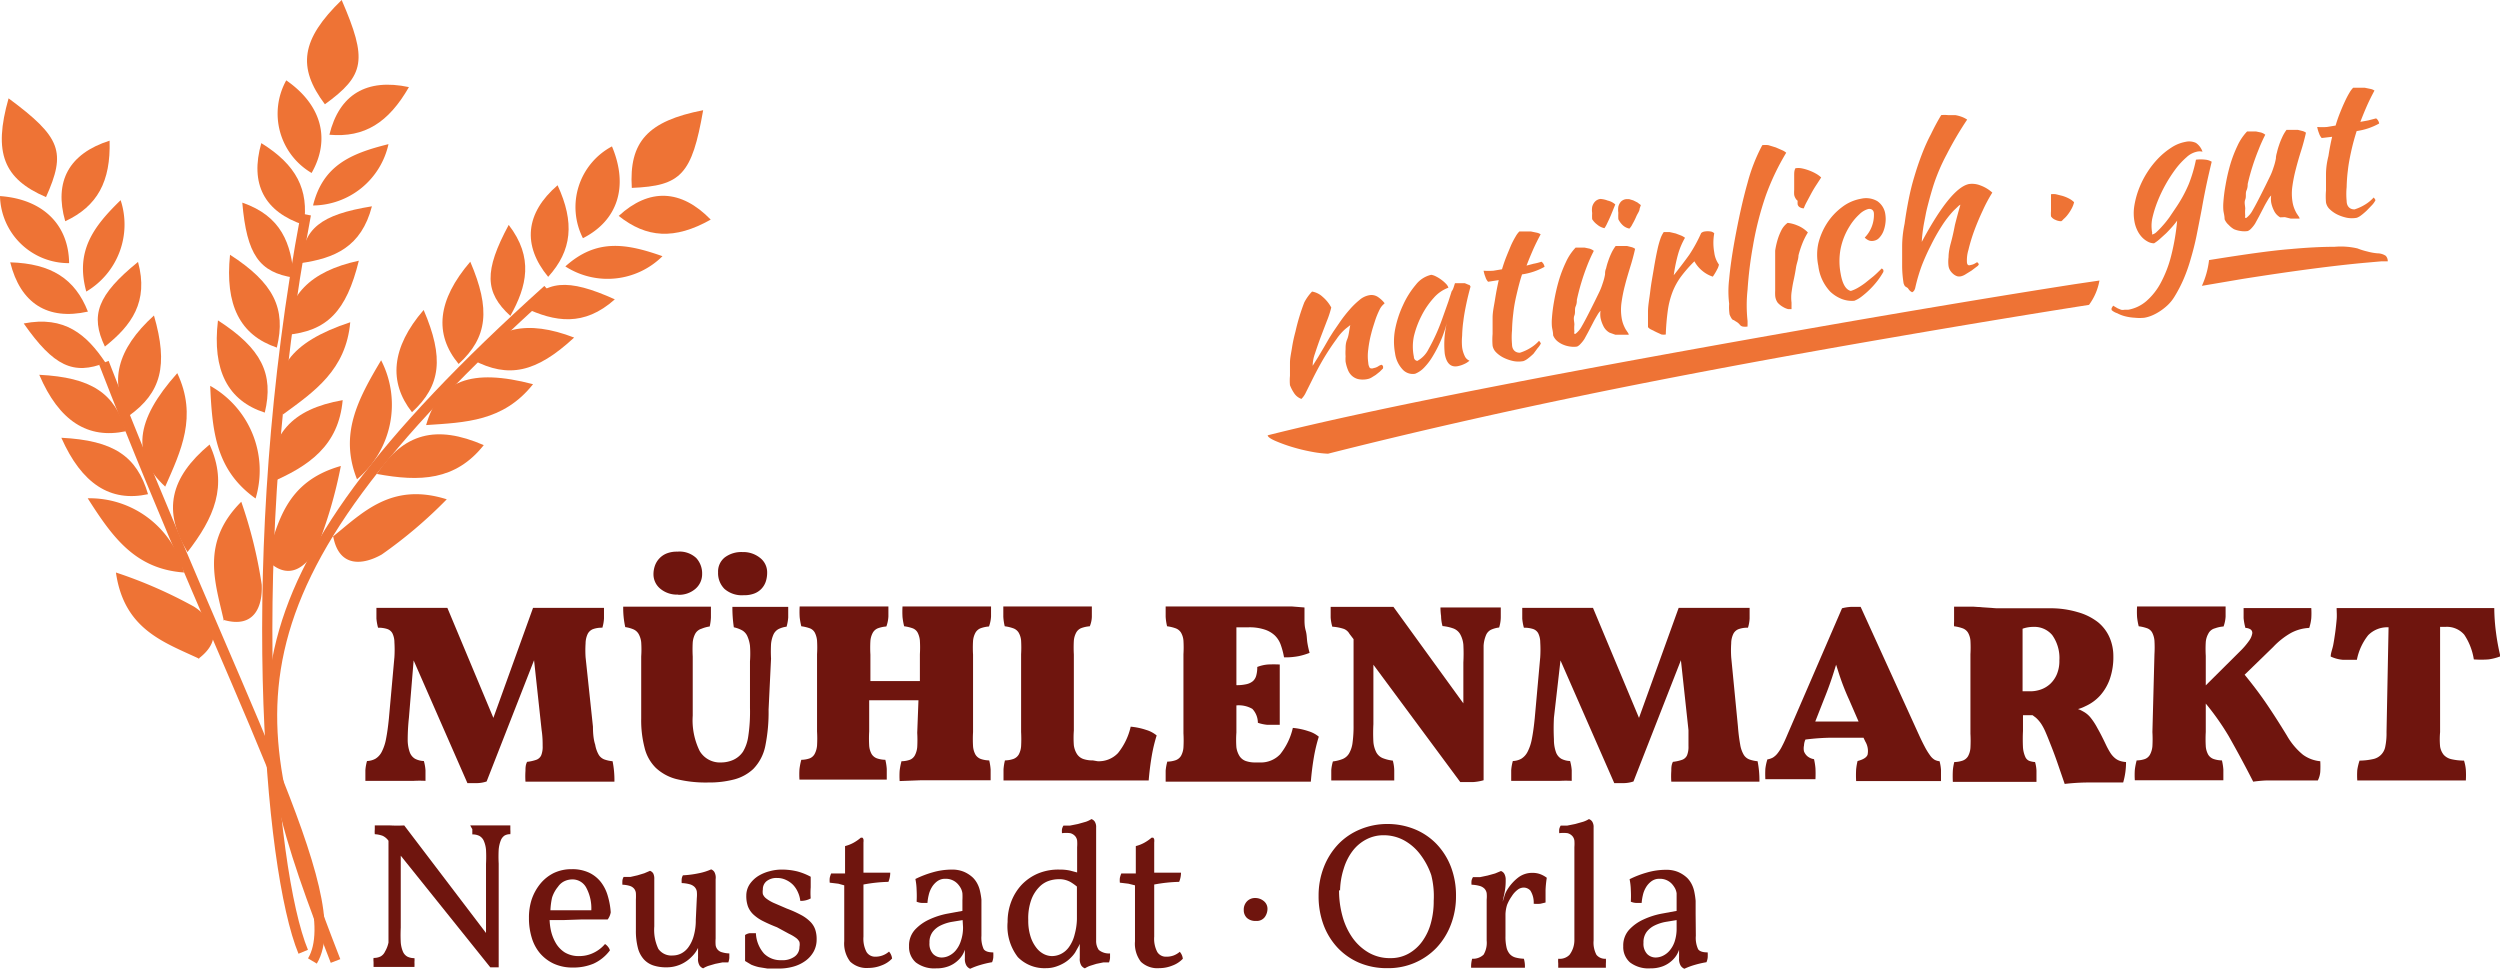
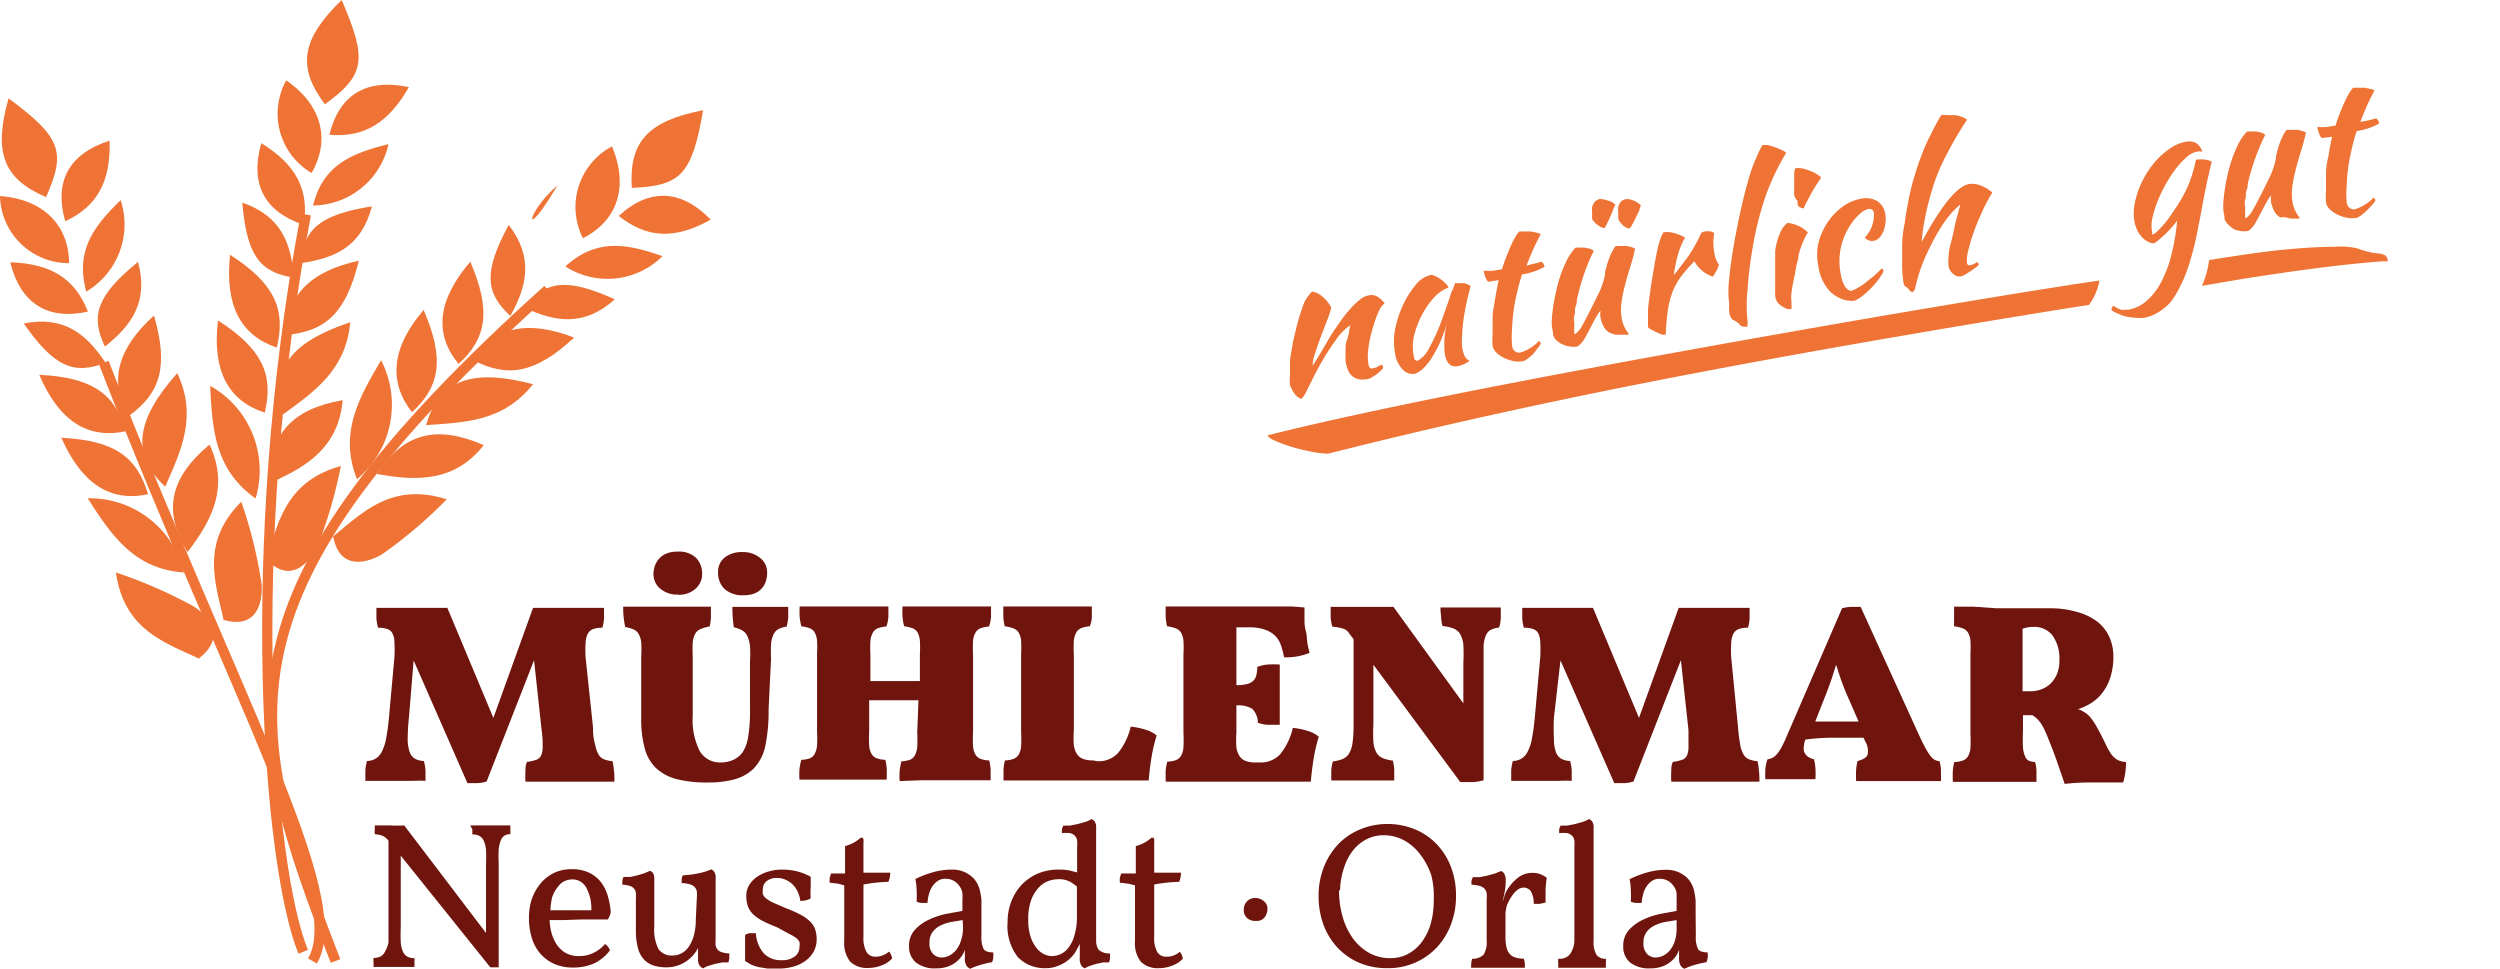
<svg xmlns="http://www.w3.org/2000/svg" viewBox="0 0 122.27 47.38">
  <defs>
    <style>.a,.b{fill:#ee7335;}.b{fill-rule:evenodd;}.c{fill:#6f150e;}.d{fill:none;stroke:#ee7335;stroke-miterlimit:10;stroke-width:0.5px;}</style>
  </defs>
  <title>Mühlenmarkt Neustadt · Orla</title>
  <path class="a" d="M64.17,14.26a1,1,0,0,1,.52.26,1.8,1.8,0,0,1,.42.52,4.73,4.73,0,0,1-.22.67l-.31.81q-.15.41-.27.78a1.81,1.81,0,0,0-.11.59l.27-.43.29-.49.26-.45.19-.3.35-.51a6.63,6.63,0,0,1,.44-.56,3.81,3.81,0,0,1,.48-.47,1,1,0,0,1,.48-.24.57.57,0,0,1,.44.09,1.44,1.44,0,0,1,.32.3s0,0-.06.06a.79.79,0,0,0-.17.22,4,4,0,0,0-.22.52c-.07.22-.15.45-.21.7a5.38,5.38,0,0,0-.14.75,2.37,2.37,0,0,0,0,.67A.49.49,0,0,0,67,18a.23.23,0,0,0,.19,0,.56.56,0,0,0,.21-.08.52.52,0,0,1,.17-.08.15.15,0,0,1,.07.07.31.31,0,0,1,0,.11l-.16.16-.2.16-.21.13a.62.62,0,0,1-.19.07,1.1,1.1,0,0,1-.46,0,.7.7,0,0,1-.31-.17.77.77,0,0,1-.19-.29,1.92,1.92,0,0,1-.11-.39,1.89,1.89,0,0,1,0-.26,2.43,2.43,0,0,1,0-.35c0-.14,0-.3.08-.49s.09-.42.15-.69l-.23.18a2.46,2.46,0,0,0-.44.5,11.79,11.79,0,0,0-.66,1q-.28.48-.56,1.05l-.28.56a1.08,1.08,0,0,1-.22.32.71.71,0,0,1-.35-.27,2,2,0,0,1-.21-.4,2.51,2.51,0,0,1,0-.46q0-.28,0-.64c0-.23.06-.48.1-.74s.1-.53.17-.79a10.11,10.11,0,0,1,.43-1.42A2.28,2.28,0,0,1,64.17,14.26Z" />
  <path class="a" d="M71.16,13.85h.23l.25,0,.19.08c.05,0,.08.06.09.09-.08.29-.15.57-.21.86s-.11.56-.14.82a6.23,6.23,0,0,0-.06.72,3,3,0,0,0,0,.57,1.43,1.43,0,0,0,.13.43.43.43,0,0,0,.23.22,1,1,0,0,1-.27.17,1.31,1.31,0,0,1-.31.1q-.51.09-.63-.61a4.52,4.52,0,0,1,.11-1.54,5.92,5.92,0,0,1-.3.89,6.07,6.07,0,0,1-.39.76,3,3,0,0,1-.43.57,1.23,1.23,0,0,1-.44.3.67.67,0,0,1-.62-.22,1.43,1.43,0,0,1-.36-.78,3.18,3.18,0,0,1,0-1.16,5.08,5.08,0,0,1,.39-1.2,4.27,4.27,0,0,1,.63-1,1.32,1.32,0,0,1,.75-.48.75.75,0,0,1,.23.08,1.65,1.65,0,0,1,.26.16,1.59,1.59,0,0,1,.23.2.5.5,0,0,1,.12.19,1.75,1.75,0,0,0-.72.5,3.91,3.91,0,0,0-.6.88,4.47,4.47,0,0,0-.37,1,2.48,2.48,0,0,0,0,1c0,.12.08.19.17.2a1.33,1.33,0,0,0,.55-.58,9.21,9.21,0,0,0,.65-1.43l.15-.42.17-.48.16-.5C71.07,14.17,71.11,14,71.16,13.85Z" />
  <path class="a" d="M72.78,13.78a.58.58,0,0,1-.13-.23,1.51,1.51,0,0,1-.09-.31,3.19,3.19,0,0,0,.48,0l.42-.07c.06-.2.13-.41.21-.61s.16-.39.23-.56a4.6,4.6,0,0,1,.23-.44,1.13,1.13,0,0,1,.18-.24h.25l.31,0,.29.06a.51.51,0,0,1,.19.08q-.22.41-.37.75c-.1.23-.21.49-.32.78L75,12.9a2.72,2.72,0,0,0,.39-.1.36.36,0,0,1,.1.11.4.4,0,0,1,.05.14,3.18,3.18,0,0,1-1.1.37c-.11.33-.19.66-.27,1s-.13.63-.16.92a8.2,8.2,0,0,0-.06.82,3.62,3.62,0,0,0,0,.68c0,.28.18.42.39.41a2.23,2.23,0,0,0,.52-.24,1.84,1.84,0,0,0,.41-.34.39.39,0,0,1,.09.13,1,1,0,0,1-.16.23L75,17.3a3,3,0,0,1-.28.24.84.84,0,0,1-.21.12,1.28,1.28,0,0,1-.49,0,2,2,0,0,1-.47-.16,1.37,1.37,0,0,1-.37-.26.61.61,0,0,1-.18-.33,3.4,3.4,0,0,1,0-.58c0-.24,0-.5,0-.79s.07-.58.12-.9.11-.63.18-.94Z" />
  <path class="a" d="M78.72,16.27a.74.74,0,0,1-.31-.34,1.56,1.56,0,0,1-.13-.38,1.08,1.08,0,0,1,0-.35s-.07.06-.14.18-.15.25-.23.41l-.24.46-.18.33a1.58,1.58,0,0,1-.2.25.47.47,0,0,1-.16.12,1.09,1.09,0,0,1-.33,0,1.29,1.29,0,0,1-.34-.09,1.09,1.09,0,0,1-.3-.18.72.72,0,0,1-.2-.28c0-.18-.05-.32-.06-.44a2.53,2.53,0,0,1,0-.38,7.67,7.67,0,0,1,.11-.86,9.32,9.32,0,0,1,.23-1,6.27,6.27,0,0,1,.35-.91,2.56,2.56,0,0,1,.47-.7l.2,0h.24l.24.05a.59.59,0,0,1,.21.11,7.54,7.54,0,0,0-.32.71,11.06,11.06,0,0,0-.51,1.69c0,.08,0,.18-.06.32s0,.29-.06.44,0,.3,0,.45a1.67,1.67,0,0,0,0,.34.23.23,0,0,0,0,.11l.05,0a1.13,1.13,0,0,0,.31-.37q.17-.29.47-.89l.17-.34.2-.41c.07-.14.13-.29.18-.45a2.76,2.76,0,0,0,.12-.45c0-.08,0-.18.05-.29a3,3,0,0,1,.1-.35,3.45,3.45,0,0,1,.15-.38,1.91,1.91,0,0,1,.22-.37l.27,0,.28,0,.24.06a.51.51,0,0,1,.16.08q-.1.45-.24.89c-.09.3-.18.59-.25.87a7.13,7.13,0,0,0-.17.83,2.52,2.52,0,0,0,0,.78,1.6,1.6,0,0,0,.09.34,2,2,0,0,0,.11.23l.1.15a.26.26,0,0,1,.05.11v0h-.19l-.25,0L79,16.37Zm-.85-5.55a2.29,2.29,0,0,1,0-.3,1,1,0,0,1,0-.3A.59.59,0,0,1,78,9.87a.44.44,0,0,1,.27-.14,1.16,1.16,0,0,1,.36.08A.81.81,0,0,1,79,10l-.22.54c-.06.14-.12.27-.18.39a1.21,1.21,0,0,1-.13.23.79.79,0,0,1-.36-.18A.94.94,0,0,1,77.87,10.72Zm1.28,0a2.66,2.66,0,0,1,0-.31,1,1,0,0,1,0-.3.58.58,0,0,1,.12-.24.42.42,0,0,1,.26-.13h.15l.2.06.2.1.17.13-.06.18c0,.11-.1.23-.16.37s-.12.26-.19.38a.76.76,0,0,1-.15.22.66.66,0,0,1-.34-.18A1,1,0,0,1,79.15,10.72Z" />
  <path class="a" d="M80.6,16c0-.19,0-.44,0-.75s.07-.65.11-1,.11-.72.17-1.08.12-.69.19-1a4.42,4.42,0,0,1,.14-.5,1.33,1.33,0,0,1,.16-.32l.29,0,.3.07.26.1a.8.8,0,0,1,.19.11,3.55,3.55,0,0,0-.33.77,7.6,7.6,0,0,0-.22,1.06q.43-.54.76-1a7.2,7.2,0,0,0,.58-1.06.32.32,0,0,1,.19-.08.79.79,0,0,1,.26,0,.31.31,0,0,1,.19.09,2.62,2.62,0,0,0,0,.93,1.28,1.28,0,0,0,.23.6.74.74,0,0,1-.09.24,2.72,2.72,0,0,1-.21.35,1.52,1.52,0,0,1-.52-.29,1.57,1.57,0,0,1-.38-.46,6.73,6.73,0,0,0-.65.74,3.29,3.29,0,0,0-.42.76,4.1,4.1,0,0,0-.23.9,11.58,11.58,0,0,0-.1,1.18.74.74,0,0,1-.21,0L81,16.24l-.24-.12A.44.44,0,0,1,80.6,16Z" />
  <path class="a" d="M84.57,14.86a5,5,0,0,1,0-1.21q.07-.79.26-1.85.31-1.7.64-2.86a8.51,8.51,0,0,1,.72-1.84,1.17,1.17,0,0,1,.3,0l.36.11.32.14a.75.75,0,0,1,.19.12,11.88,11.88,0,0,0-1,2.1,15.62,15.62,0,0,0-.63,2.48,18.92,18.92,0,0,0-.26,2.12,7,7,0,0,0,0,1.53l0,.2a.3.3,0,0,0,0,.07.74.74,0,0,1-.24,0,.24.24,0,0,1-.14-.09.58.58,0,0,0-.13-.12l-.18-.11c-.06,0-.13-.12-.19-.27A2.42,2.42,0,0,1,84.57,14.86Z" />
  <path class="a" d="M86.82,14.44a2.09,2.09,0,0,1,0-.22c0-.09,0-.2,0-.35s0-.32,0-.53,0-.46,0-.76c0-.06,0-.17,0-.32a3.82,3.82,0,0,1,.1-.47,2.84,2.84,0,0,1,.19-.5,1,1,0,0,1,.32-.39,1.7,1.7,0,0,1,.46.12,1.46,1.46,0,0,1,.53.35,3.34,3.34,0,0,0-.28.56,5,5,0,0,0-.18.56c0,.19-.09.39-.12.59s-.07.41-.12.64-.07.38-.1.58a2.08,2.08,0,0,0,0,.5c0,.11,0,.19,0,.24s0,.07,0,.08l-.16,0a.92.92,0,0,1-.26-.11,1,1,0,0,1-.26-.21A.68.68,0,0,1,86.82,14.44ZM87.92,10a.88.88,0,0,1,0-.18.39.39,0,0,1-.11-.13.5.5,0,0,1-.06-.16,1.58,1.58,0,0,1,0-.24c0-.1,0-.21,0-.33s0-.24,0-.37,0-.25.06-.36a.85.85,0,0,1,.29,0,2.19,2.19,0,0,1,.36.1,2.24,2.24,0,0,1,.35.16,1.27,1.27,0,0,1,.26.19l-.22.34q-.14.21-.27.45l-.23.43a2.25,2.25,0,0,0-.13.29.38.38,0,0,1-.22-.07A.23.23,0,0,1,87.92,10Z" />
  <path class="a" d="M88.93,13a2.63,2.63,0,0,1,0-1.09,3.28,3.28,0,0,1,.43-1,3.05,3.05,0,0,1,.73-.78,2.12,2.12,0,0,1,.93-.41,1.09,1.09,0,0,1,.8.12.93.93,0,0,1,.39.66,1.5,1.5,0,0,1,0,.43,1.62,1.62,0,0,1-.1.39,1,1,0,0,1-.19.3.45.45,0,0,1-.25.15.46.46,0,0,1-.24,0,.61.61,0,0,1-.23-.15,1.59,1.59,0,0,0,.45-1.16c0-.18-.12-.26-.27-.24a1,1,0,0,0-.44.26,2.69,2.69,0,0,0-.47.57,3.29,3.29,0,0,0-.45,1.12,3.26,3.26,0,0,0,0,1.2q.13.77.5.86a1.76,1.76,0,0,0,.32-.14,3.51,3.51,0,0,0,.38-.25l.41-.33c.14-.12.27-.25.4-.38a.23.23,0,0,1,.08.07.24.24,0,0,1,0,.1,3.64,3.64,0,0,1-.3.45,4.23,4.23,0,0,1-.77.76,1.42,1.42,0,0,1-.35.2,1.38,1.38,0,0,1-.62-.09,1.76,1.76,0,0,1-.55-.35A2.22,2.22,0,0,1,88.93,13Z" />
  <path class="a" d="M93.1,13.85a5.68,5.68,0,0,1-.07-.79q0-.46,0-1t.12-1.12q.08-.59.2-1.19t.27-1.09q.16-.55.37-1.1t.45-1q.24-.5.5-.93a1.59,1.59,0,0,1,.33,0l.36,0a1.74,1.74,0,0,1,.33.09,1.25,1.25,0,0,1,.25.13,16.66,16.66,0,0,0-1,1.7,9.28,9.28,0,0,0-.66,1.55q-.12.39-.21.73c-.06.23-.12.45-.16.67s-.09.44-.12.65-.06.44-.07.68Q95.41,9.18,96.3,9a1.1,1.1,0,0,1,.56.07,1.75,1.75,0,0,1,.58.35,7.31,7.31,0,0,0-.47.88q-.24.51-.42,1a8.44,8.44,0,0,0-.28.93,1.74,1.74,0,0,0-.07.61.2.2,0,0,0,.05.12.16.16,0,0,0,.13,0,.56.56,0,0,0,.22-.08l.1-.06.08.09,0,0s0,.07-.1.13l-.25.19-.29.18a.72.72,0,0,1-.22.1.4.4,0,0,1-.2,0,.59.59,0,0,1-.19-.11.74.74,0,0,1-.15-.17.58.58,0,0,1-.08-.21,1.72,1.72,0,0,1,0-.44q0-.29.11-.69t.2-.88q.12-.48.27-1a0,0,0,0,0,0,0,.48.48,0,0,0-.13.1l-.2.19a5.12,5.12,0,0,0-.58.75,9.35,9.35,0,0,0-.53.94,10.83,10.83,0,0,0-.45,1,8.39,8.39,0,0,0-.32,1.09.42.42,0,0,1-.06.14s-.06.07-.09.07,0,0-.09-.05a.71.71,0,0,1-.12-.15L93.17,14A.53.53,0,0,1,93.1,13.85Z" />
-   <path class="a" d="M100.81,10.82a.68.68,0,0,1-.29-.07.44.44,0,0,1-.21-.17,1.44,1.44,0,0,1,0-.25c0-.1,0-.21,0-.32l0-.3,0-.21a.83.83,0,0,1,.24,0l.32.08a1.83,1.83,0,0,1,.32.13,1,1,0,0,1,.25.18,1.24,1.24,0,0,1-.13.33,2,2,0,0,1-.19.29,1.33,1.33,0,0,1-.2.21A.42.42,0,0,1,100.81,10.82Z" />
  <path class="a" d="M103.28,15.17a.16.16,0,0,1,0-.11l.07-.11.22.13.17.07a.42.42,0,0,0,.16,0l.18,0a1.86,1.86,0,0,0,.89-.42,3.14,3.14,0,0,0,.71-.9,5.79,5.79,0,0,0,.51-1.33,10.89,10.89,0,0,0,.29-1.71q-.09.13-.24.3t-.3.32l-.32.29a2,2,0,0,1-.27.2.66.66,0,0,1-.32-.09,1.09,1.09,0,0,1-.29-.23,1.34,1.34,0,0,1-.22-.34,1.6,1.6,0,0,1-.13-.42,2.28,2.28,0,0,1,0-.78,4.18,4.18,0,0,1,.23-.83,4.46,4.46,0,0,1,.41-.8,4.33,4.33,0,0,1,.55-.69,3.61,3.61,0,0,1,.63-.51,1.84,1.84,0,0,1,.67-.27.78.78,0,0,1,.52.05.85.85,0,0,1,.32.43.56.56,0,0,0-.28,0,1.07,1.07,0,0,0-.5.27,3.69,3.69,0,0,0-.53.57,7,7,0,0,0-.9,1.62,5.59,5.59,0,0,0-.25.82,1.85,1.85,0,0,0,0,.69.2.2,0,0,0,0,.08h0a.47.47,0,0,0,.22-.13,3.88,3.88,0,0,0,.29-.3c.11-.12.22-.26.33-.41l.31-.46A6.58,6.58,0,0,0,107.05,9a7,7,0,0,0,.35-1.19,1.93,1.93,0,0,1,.47,0,.73.73,0,0,1,.3.1q-.19.79-.3,1.33t-.18.95q-.14.73-.26,1.33c-.08.4-.18.78-.28,1.12a8,8,0,0,1-.35,1,6.64,6.64,0,0,1-.47.9,2,2,0,0,1-.31.38,2.73,2.73,0,0,1-.38.3,2.4,2.4,0,0,1-.39.21,1.7,1.7,0,0,1-.37.11,2.2,2.2,0,0,1-.47,0,2.4,2.4,0,0,1-.47-.07,1.71,1.71,0,0,1-.39-.15A.76.76,0,0,1,103.28,15.17Z" />
  <path class="a" d="M111.52,10.63a.74.74,0,0,1-.31-.34,1.51,1.51,0,0,1-.13-.38,1.09,1.09,0,0,1,0-.35s-.07.06-.14.18-.15.25-.23.41l-.24.46-.18.33a1.59,1.59,0,0,1-.2.25.47.47,0,0,1-.16.11,1.08,1.08,0,0,1-.33,0,1.3,1.3,0,0,1-.34-.09A1.1,1.1,0,0,1,109,11a.73.73,0,0,1-.2-.28c0-.18-.05-.32-.06-.44a2.55,2.55,0,0,1,0-.38,7.65,7.65,0,0,1,.11-.86,9.06,9.06,0,0,1,.23-1,6.23,6.23,0,0,1,.35-.91,2.55,2.55,0,0,1,.47-.7l.2,0h.24l.24.05a.6.6,0,0,1,.21.11,7.65,7.65,0,0,0-.32.71A10.92,10.92,0,0,0,109.93,9c0,.08,0,.18-.06.32s0,.29-.06.44,0,.3,0,.45a1.78,1.78,0,0,0,0,.34.22.22,0,0,0,0,.11l.05,0a1.14,1.14,0,0,0,.31-.37q.17-.29.47-.89l.17-.34.2-.41c.07-.14.13-.29.18-.45a2.87,2.87,0,0,0,.12-.45q0-.12.05-.29a3.06,3.06,0,0,1,.1-.35,3.41,3.41,0,0,1,.15-.38,1.91,1.91,0,0,1,.22-.38l.27,0,.28,0,.24.06a.49.49,0,0,1,.16.08q-.1.45-.24.89t-.25.87a7.09,7.09,0,0,0-.17.83,2.52,2.52,0,0,0,0,.78,1.6,1.6,0,0,0,.09.34,2.06,2.06,0,0,0,.11.23l.1.15a.25.25,0,0,1,.05.11v0h-.19l-.25,0-.28-.07Z" />
  <path class="a" d="M113.55,6.75a.61.61,0,0,1-.13-.23,1.58,1.58,0,0,1-.09-.31,3.17,3.17,0,0,0,.48,0l.42-.07q.09-.31.21-.61c.08-.2.16-.39.24-.56a4.37,4.37,0,0,1,.23-.44,1.15,1.15,0,0,1,.18-.24h.25l.31,0,.29.06a.5.5,0,0,1,.19.08q-.22.41-.37.75t-.32.78l.38-.07.39-.1a.34.34,0,0,1,.1.11.38.38,0,0,1,.05.14,3.16,3.16,0,0,1-1.1.37q-.16.5-.27,1c-.07.32-.13.63-.16.92a7.76,7.76,0,0,0-.06.82,3.53,3.53,0,0,0,0,.68c0,.28.18.42.39.41a2.25,2.25,0,0,0,.52-.24,1.83,1.83,0,0,0,.41-.34.41.41,0,0,1,.09.13,1,1,0,0,1-.16.23l-.26.27a3,3,0,0,1-.28.24.83.83,0,0,1-.21.12,1.28,1.28,0,0,1-.49,0,2,2,0,0,1-.47-.16,1.42,1.42,0,0,1-.37-.26.6.6,0,0,1-.18-.33,3.43,3.43,0,0,1,0-.58q0-.36,0-.79t.12-.9q.07-.47.18-.94Z" />
  <path class="a" d="M101.46,13.9q-4.8.75-11.26,1.87-10.31,1.8-17.27,3.16T62,21.29c0,.08.16.18.39.28a7.58,7.58,0,0,0,.8.29,8.81,8.81,0,0,0,.94.23,5.43,5.43,0,0,0,.82.1q5.92-1.5,12.51-2.86t15-2.81q5.26-.91,9.71-1.61a2.85,2.85,0,0,0,.51-1.19Z" />
  <path class="a" d="M116.68,12.51a.74.74,0,0,0-.4-.12,2.74,2.74,0,0,1-.5-.09,3.23,3.23,0,0,1-.48-.15,3.58,3.58,0,0,0-1.12-.08q-.94,0-2.14.11c-1,.08-2.32.27-4,.54a4.17,4.17,0,0,1-.35,1.26l2-.34q3.67-.58,6-.79l.79-.07h.3A.37.37,0,0,0,116.68,12.51Z" />
  <path class="b" d="M9.7,32.22c1.33-1,.63-2-.21-2.55A22.49,22.49,0,0,0,5.67,28c.4,2.8,2.36,3.41,4.1,4.23Z" />
  <path class="b" d="M10.91,30.31c1.57.47,1.94-.71,1.89-1.72a22.42,22.42,0,0,0-1-4.05c-2,2-1.27,3.95-.85,5.83Z" />
  <path class="b" d="M.42,4.81C3,6.72,3.24,7.43,2.25,9.64.18,8.75-.34,7.48.42,4.81Z" />
  <path class="b" d="M8.67,18.25c1,2.12.18,3.8-.59,5.55C6.43,22.27,6.59,20.58,8.67,18.25Z" />
  <path class="b" d="M9.17,27C7.95,25,8.3,23.37,10.25,21.74,11.18,23.76,10.45,25.35,9.17,27Z" />
  <path class="b" d="M4.29,24.37A4.75,4.75,0,0,1,9,28C6.61,27.83,5.5,26.27,4.29,24.37Z" />
  <path class="b" d="M3,21.41c2.55.13,3.69.89,4.24,2.76C5.4,24.57,4,23.67,3,21.41Z" />
  <path class="b" d="M1.92,18.33c2.55.13,3.69.89,4.24,2.76C4.3,21.49,2.89,20.6,1.92,18.33Z" />
  <path class="b" d="M7.53,15.43c.71,2.45.35,3.78-1.23,4.91C5.32,18.71,5.7,17.09,7.53,15.43Z" />
  <path class="b" d="M3.38,12.87A3.36,3.36,0,0,1,0,9.59C2.11,9.74,3.36,11,3.38,12.87Z" />
  <path class="b" d="M.5,12.83c2,.06,3.17.8,3.8,2.41C2.33,15.68,1,14.84.5,12.83Z" />
  <path class="b" d="M5.36,6.88c.06,2-.6,3.21-2.17,3.94C2.63,8.87,3.38,7.51,5.36,6.88Z" />
  <path class="b" d="M6.75,12.81c.53,1.95-.32,3.11-1.62,4.14C4.4,15.42,4.76,14.43,6.75,12.81Z" />
  <path class="b" d="M1.16,15.82c2-.39,3.08.54,4,1.92C3.59,18.36,2.63,17.92,1.16,15.82Z" />
  <path class="b" d="M5.9,9.79a3.81,3.81,0,0,1-1.68,4.47C3.68,12.29,4.55,11.1,5.9,9.79Z" />
  <path class="b" d="M13,27.33c1.12,1.19,2,.36,2.5-.54a22.34,22.34,0,0,0,1.17-4c-2.72.77-3.07,2.79-3.65,4.62Z" />
  <path class="b" d="M16.71,0c1.27,2.93,1.14,3.68-.82,5.1C14.53,3.29,14.72,1.93,16.71,0Z" />
  <path class="b" d="M17.13,15.76c-.21,2.33-1.74,3.38-3.29,4.51C13.18,18.13,14.17,16.74,17.13,15.76Z" />
  <path class="b" d="M13.17,23.63c0-2.4,1.09-3.62,3.59-4.06C16.56,21.79,15.13,22.8,13.17,23.63Z" />
  <path class="b" d="M10.28,18.87a4.75,4.75,0,0,1,2.22,5.51C10.56,23,10.38,21.12,10.28,18.87Z" />
  <path class="b" d="M10.66,15.67c2.14,1.38,2.74,2.62,2.29,4.51C11.15,19.6,10.37,18.12,10.66,15.67Z" />
  <path class="b" d="M11.25,12.46C13.39,13.84,14,15.08,13.54,17,11.73,16.39,11,14.91,11.25,12.46Z" />
  <path class="b" d="M17.55,12.75C16.94,15.23,16,16.2,14,16.38,14,14.49,15.14,13.27,17.55,12.75Z" />
  <path class="b" d="M15.24,8.46A3.36,3.36,0,0,1,14,3.93C15.71,5.11,16.19,6.79,15.24,8.46Z" />
  <path class="b" d="M12.78,7c1.71,1.06,2.34,2.27,2.08,4C12.93,10.36,12.21,9,12.78,7Z" />
  <path class="b" d="M20,4.26C19,6,17.83,6.74,16.11,6.59,16.59,4.62,17.93,3.82,20,4.26Z" />
  <path class="b" d="M18.19,10.09c-.52,2-1.83,2.54-3.48,2.78C14.85,11.18,15.66,10.5,18.19,10.09Z" />
  <path class="b" d="M11.85,9.91c1.91.66,2.4,2,2.52,3.67C12.68,13.32,12.07,12.46,11.85,9.91Z" />
  <path class="b" d="M19,7.05a3.82,3.82,0,0,1-3.69,3C15.79,8.1,17.14,7.51,19,7.05Z" />
  <path class="b" d="M16.29,26.2c.28,1.61,1.5,1.42,2.38.92a22.44,22.44,0,0,0,3.18-2.7c-2.7-.85-4.1.64-5.6,1.85Z" />
  <path class="b" d="M34.39,5.39c-.55,3.15-1.08,3.7-3.49,3.8C30.76,6.94,31.67,5.92,34.39,5.39Z" />
  <path class="b" d="M26.07,18.79c-1.45,1.83-3.32,1.87-5.23,2C21.47,18.59,23.06,18,26.07,18.79Z" />
  <path class="b" d="M18.43,23.18c1.31-2,2.9-2.42,5.23-1.41C22.28,23.51,20.53,23.57,18.43,23.18Z" />
  <path class="b" d="M18.64,17.62a4.75,4.75,0,0,1-1.18,5.82C16.59,21.24,17.49,19.55,18.64,17.62Z" />
  <path class="b" d="M20.72,15.16c1,2.33.85,3.7-.57,5C19,18.7,19.13,17,20.72,15.16Z" />
  <path class="b" d="M23,12.8c1,2.33.85,3.7-.57,5C21.22,16.34,21.39,14.68,23,12.8Z" />
  <path class="b" d="M28.08,16.51c-1.87,1.73-3.22,2-4.94,1.1C24.16,16,25.78,15.62,28.08,16.51Z" />
  <path class="b" d="M28.51,11.65a3.36,3.36,0,0,1,1.42-4.49C30.75,9.11,30.22,10.78,28.51,11.65Z" />
-   <path class="b" d="M27.27,9.06c.84,1.82.71,3.19-.46,4.48C25.54,12,25.69,10.42,27.27,9.06Z" />
+   <path class="b" d="M27.27,9.06C25.54,12,25.69,10.42,27.27,9.06Z" />
  <path class="b" d="M34.76,10.74c-1.77,1-3.14.9-4.5-.18C31.75,9.19,33.31,9.25,34.76,10.74Z" />
  <path class="b" d="M30.07,14.64c-1.51,1.35-2.93,1.11-4.43.4C26.69,13.7,27.74,13.59,30.07,14.64Z" />
  <path class="b" d="M24.88,11c1.23,1.6.89,3,.08,4.45C23.7,14.3,23.67,13.25,24.88,11Z" />
  <path class="b" d="M32.4,12.53a3.81,3.81,0,0,1-4.75.5C29.17,11.66,30.62,11.9,32.4,12.53Z" />
  <path class="c" d="M21.56,29.73l.32,0,2.25,5.38,1.94-5.38.41,0h2.7l.36,0c0,.17,0,.35,0,.52a1.93,1.93,0,0,1-.08.45,1.27,1.27,0,0,0-.46.07.49.49,0,0,0-.26.24,1.1,1.1,0,0,0-.1.45,5.29,5.29,0,0,0,0,.69L29,35.54q0,.56.11.88a1.48,1.48,0,0,0,.17.49.55.55,0,0,0,.27.23,1.58,1.58,0,0,0,.41.09,4.66,4.66,0,0,1,.09,1l-.43,0H25.7a3.79,3.79,0,0,1,0-.53c0-.14,0-.29.08-.44a2,2,0,0,0,.45-.1.42.42,0,0,0,.24-.22,1.11,1.11,0,0,0,.07-.45c0-.19,0-.45-.05-.78l-.37-3.42-2.32,5.93a1.55,1.55,0,0,1-.44.08l-.5,0-2.63-6L20,35.1a10,10,0,0,0-.06,1.06,1.83,1.83,0,0,0,.1.63.61.61,0,0,0,.26.32,1,1,0,0,0,.43.11,2.14,2.14,0,0,1,.08.45c0,.16,0,.33,0,.52a5.43,5.43,0,0,0-.58,0H17.87c0-.18,0-.35,0-.52a2.16,2.16,0,0,1,.08-.45.91.91,0,0,0,.41-.11.84.84,0,0,0,.31-.34,2.26,2.26,0,0,0,.21-.63q.08-.4.14-1l.27-3a6,6,0,0,0,0-.73,1,1,0,0,0-.1-.44.45.45,0,0,0-.26-.21,1.44,1.44,0,0,0-.44-.06,2.47,2.47,0,0,1-.08-.45c0-.15,0-.32,0-.52l.37,0h2.74Z" />
  <path class="c" d="M37.59,34.71a8.32,8.32,0,0,1-.16,1.77,2.25,2.25,0,0,1-.59,1.13,2.18,2.18,0,0,1-.93.51,4.83,4.83,0,0,1-1.27.15,6,6,0,0,1-1.57-.17,2.32,2.32,0,0,1-1-.55,2.07,2.07,0,0,1-.55-1,5.31,5.31,0,0,1-.16-1.41V32.11a5.24,5.24,0,0,0,0-.7,1.06,1.06,0,0,0-.13-.41.55.55,0,0,0-.25-.22,1.63,1.63,0,0,0-.4-.11,4.28,4.28,0,0,1-.1-1l.72,0h3.09l.48,0c0,.2,0,.38,0,.53a2.47,2.47,0,0,1-.06.44,1.63,1.63,0,0,0-.4.11A.52.52,0,0,0,34,31a1.1,1.1,0,0,0-.12.42,6.44,6.44,0,0,0,0,.69V35a3.4,3.4,0,0,0,.34,1.73,1.15,1.15,0,0,0,1.05.56,1.48,1.48,0,0,0,.58-.12,1.14,1.14,0,0,0,.49-.41,2,2,0,0,0,.25-.71,8,8,0,0,0,.09-1.43V32.35a5.44,5.44,0,0,0,0-.77,1.63,1.63,0,0,0-.14-.49.62.62,0,0,0-.26-.27,1.51,1.51,0,0,0-.39-.14,6.55,6.55,0,0,1-.07-1l.31,0h1.82l.6,0q0,.27,0,.52a2.23,2.23,0,0,1-.08.45,1.21,1.21,0,0,0-.4.12.57.57,0,0,0-.24.26,1.47,1.47,0,0,0-.12.47,6.76,6.76,0,0,0,0,.71Zm-4.42-5.63a1.27,1.27,0,0,1-.88-.29.91.91,0,0,1-.33-.7,1.27,1.27,0,0,1,.07-.42,1,1,0,0,1,.21-.35,1,1,0,0,1,.36-.25,1.35,1.35,0,0,1,.53-.09,1.2,1.2,0,0,1,.92.31,1.11,1.11,0,0,1,.29.78.94.94,0,0,1-.33.73A1.22,1.22,0,0,1,33.17,29.09ZM36.31,27a1.31,1.31,0,0,1,.87.29.89.89,0,0,1,.34.71,1.39,1.39,0,0,1-.06.42.94.94,0,0,1-.55.6,1.34,1.34,0,0,1-.53.09,1.29,1.29,0,0,1-.95-.31,1.09,1.09,0,0,1-.31-.81.88.88,0,0,1,.33-.73A1.35,1.35,0,0,1,36.31,27Z" />
  <path class="c" d="M44.92,34.25H43.32l-.81,0v1.52a6.15,6.15,0,0,0,0,.7,1,1,0,0,0,.12.41.51.51,0,0,0,.26.21,1.31,1.31,0,0,0,.41.07,2.61,2.61,0,0,1,.07.45c0,.18,0,.36,0,.52l-.81,0H40.17l-1.07,0a3.92,3.92,0,0,1,0-.51,3.25,3.25,0,0,1,.09-.46,1.26,1.26,0,0,0,.41-.07.48.48,0,0,0,.24-.21,1.07,1.07,0,0,0,.12-.41,6.09,6.09,0,0,0,0-.7V32a5.62,5.62,0,0,0,0-.67,1.07,1.07,0,0,0-.11-.39.46.46,0,0,0-.24-.21,2,2,0,0,0-.42-.1,3.27,3.27,0,0,1-.08-.45,4.42,4.42,0,0,1,0-.52l.44,0H43l.45,0q0,.25,0,.49a1.71,1.71,0,0,1-.1.49,1.55,1.55,0,0,0-.42.09.5.5,0,0,0-.24.21,1,1,0,0,0-.12.4,5.83,5.83,0,0,0,0,.68v1.29h2.42V32a5.67,5.67,0,0,0,0-.67,1.07,1.07,0,0,0-.11-.39.46.46,0,0,0-.24-.21,2,2,0,0,0-.42-.1,3.27,3.27,0,0,1-.08-.45,4.42,4.42,0,0,1,0-.52l.44,0h3.44l.45,0q0,.25,0,.49a1.72,1.72,0,0,1-.1.49,1.55,1.55,0,0,0-.42.09.5.5,0,0,0-.24.21,1,1,0,0,0-.12.4,5.83,5.83,0,0,0,0,.68v3.78a6.14,6.14,0,0,0,0,.7,1,1,0,0,0,.12.41.51.51,0,0,0,.26.21,1.31,1.31,0,0,0,.41.07,2.61,2.61,0,0,1,.07.45c0,.18,0,.36,0,.52l-.81,0H45.07L44,38.2a3.92,3.92,0,0,1,0-.51,3.28,3.28,0,0,1,.09-.46,1.25,1.25,0,0,0,.41-.07.48.48,0,0,0,.24-.21,1.07,1.07,0,0,0,.12-.41,6.14,6.14,0,0,0,0-.7Z" />
  <path class="c" d="M53.68,37.23a1.29,1.29,0,0,0,1-.4,3.18,3.18,0,0,0,.62-1.29,3.3,3.3,0,0,1,.76.16,1.44,1.44,0,0,1,.51.27,7.64,7.64,0,0,0-.24,1q-.1.59-.15,1.2h-7.1c0-.18,0-.36,0-.54a2.49,2.49,0,0,1,.07-.44,1.32,1.32,0,0,0,.41-.07.51.51,0,0,0,.26-.21,1,1,0,0,0,.12-.41,6.35,6.35,0,0,0,0-.7V32a5.86,5.86,0,0,0,0-.67.93.93,0,0,0-.12-.39.51.51,0,0,0-.26-.21,2,2,0,0,0-.42-.1,2.51,2.51,0,0,1-.07-.47c0-.19,0-.36,0-.5l.54,0h3.32l.47,0c0,.17,0,.34,0,.51a1.32,1.32,0,0,1-.1.46,1.55,1.55,0,0,0-.42.09.49.49,0,0,0-.24.21,1,1,0,0,0-.12.4,5.88,5.88,0,0,0,0,.68v3.72a4.87,4.87,0,0,0,0,.72,1.05,1.05,0,0,0,.16.44.61.61,0,0,0,.3.23,1.39,1.39,0,0,0,.47.07Z" />
  <path class="c" d="M63.8,29.71q0,.24,0,.53c0,.2,0,.39.06.6s.05.4.08.59a4.28,4.28,0,0,0,.11.5,3.33,3.33,0,0,1-.53.16,3.45,3.45,0,0,1-.72.06,3.74,3.74,0,0,0-.16-.61,1.2,1.2,0,0,0-.29-.46,1.33,1.33,0,0,0-.5-.29,2.38,2.38,0,0,0-.77-.11h-.61v2.83a2.05,2.05,0,0,0,.5-.05.73.73,0,0,0,.31-.15.56.56,0,0,0,.16-.27,1.49,1.49,0,0,0,.05-.42A1.85,1.85,0,0,1,62,32.5a5.74,5.74,0,0,1,.59,0c0,.2,0,.41,0,.64s0,.5,0,.82,0,.64,0,.87,0,.43,0,.62c-.23,0-.43,0-.6,0a2,2,0,0,1-.47-.1,1,1,0,0,0-.27-.68,1.33,1.33,0,0,0-.78-.17v1.33a4.84,4.84,0,0,0,0,.72,1.08,1.08,0,0,0,.16.44.61.61,0,0,0,.3.23,1.39,1.39,0,0,0,.47.07h.21a1.3,1.3,0,0,0,1-.4,3.19,3.19,0,0,0,.62-1.29,3.3,3.3,0,0,1,.76.16,1.42,1.42,0,0,1,.51.27,7.68,7.68,0,0,0-.24,1q-.1.59-.15,1.2h-7.1c0-.18,0-.36,0-.54a2.48,2.48,0,0,1,.08-.44,1.31,1.31,0,0,0,.41-.07.51.51,0,0,0,.26-.21,1,1,0,0,0,.12-.41,6.1,6.1,0,0,0,0-.7V32a5.63,5.63,0,0,0,0-.67.92.92,0,0,0-.12-.39.52.52,0,0,0-.26-.21,2,2,0,0,0-.42-.1,2.58,2.58,0,0,1-.07-.47c0-.19,0-.36,0-.5l.69,0h5.47Z" />
  <path class="c" d="M70.45,29.71l.34,0h2l.61,0q0,.24,0,.49a1.77,1.77,0,0,1-.08.49,1.35,1.35,0,0,0-.4.11.52.52,0,0,0-.24.26,1.58,1.58,0,0,0-.12.52q0,.34,0,.88v5.7a2.38,2.38,0,0,1-.52.09l-.62,0-4.25-5.74v2.91a8.12,8.12,0,0,0,0,.87,1.37,1.37,0,0,0,.15.52.63.63,0,0,0,.31.27,1.9,1.9,0,0,0,.49.12,2,2,0,0,1,.07.47q0,.26,0,.5l-.32,0H65.11c0-.2,0-.37,0-.51a2.11,2.11,0,0,1,.08-.42,1.89,1.89,0,0,0,.48-.12.66.66,0,0,0,.31-.27,1.39,1.39,0,0,0,.17-.52,6,6,0,0,0,.05-.87V31.26L66,31a.54.54,0,0,0-.27-.24,2.23,2.23,0,0,0-.57-.11,2.14,2.14,0,0,1-.08-.45c0-.16,0-.33,0-.52l.34,0h2.42l.31,0,3.42,4.72v-2a8.13,8.13,0,0,0,0-.87,1.29,1.29,0,0,0-.16-.52.65.65,0,0,0-.32-.27,2.14,2.14,0,0,0-.54-.12,2,2,0,0,1-.07-.49Q70.45,29.92,70.45,29.71Z" />
  <path class="c" d="M77.59,29.73l.32,0,2.25,5.38,1.94-5.38.41,0h2.7l.36,0c0,.17,0,.35,0,.52a1.81,1.81,0,0,1-.08.45,1.27,1.27,0,0,0-.46.07.48.48,0,0,0-.26.24,1.07,1.07,0,0,0-.1.45,5.27,5.27,0,0,0,0,.69L85,35.54a8.48,8.48,0,0,0,.11.88,1.43,1.43,0,0,0,.17.49.55.55,0,0,0,.27.23,1.6,1.6,0,0,0,.41.09,4.75,4.75,0,0,1,.09,1l-.43,0H81.74a3.79,3.79,0,0,1,0-.53c0-.14,0-.29.08-.44a2,2,0,0,0,.45-.1.42.42,0,0,0,.24-.22,1.1,1.1,0,0,0,.07-.45q0-.29,0-.78l-.37-3.42-2.32,5.93a1.56,1.56,0,0,1-.44.08l-.5,0-2.63-6L76,35.1A10.21,10.21,0,0,0,76,36.16a1.8,1.8,0,0,0,.1.63.61.61,0,0,0,.26.32,1,1,0,0,0,.43.11,2.26,2.26,0,0,1,.08.45c0,.16,0,.33,0,.52a5.44,5.44,0,0,0-.58,0H73.91c0-.18,0-.35,0-.52a2.24,2.24,0,0,1,.08-.45.91.91,0,0,0,.41-.11.84.84,0,0,0,.31-.34,2.26,2.26,0,0,0,.21-.63q.08-.4.14-1l.27-3a6,6,0,0,0,0-.73,1,1,0,0,0-.1-.44.45.45,0,0,0-.26-.21,1.44,1.44,0,0,0-.44-.06,2.37,2.37,0,0,1-.08-.45c0-.15,0-.32,0-.52l.37,0h2.74Z" />
  <path class="c" d="M90.09,29.75a2.2,2.2,0,0,1,.46-.07H91l2.76,6.06q.22.49.37.77a3.27,3.27,0,0,0,.27.44.75.75,0,0,0,.22.21.62.62,0,0,0,.24.07,2.21,2.21,0,0,1,.07.42c0,.17,0,.35,0,.55l-.46,0h-3.2l-.49,0a5.17,5.17,0,0,1,0-.57,2.84,2.84,0,0,1,.07-.41c.27-.07.44-.17.49-.31a.9.9,0,0,0-.11-.64l-.09-.19-1.47,0q-.67,0-1.37.09v0a.77.77,0,0,0-.07.29.69.69,0,0,0,0,.29.6.6,0,0,0,.17.24.68.68,0,0,0,.32.14,3.17,3.17,0,0,1,.07.44,5.16,5.16,0,0,1,0,.54l-.29,0H86.87l-.53,0a4.69,4.69,0,0,1,0-.51,2.44,2.44,0,0,1,.1-.46.79.79,0,0,0,.27-.09.87.87,0,0,0,.23-.21,2,2,0,0,0,.23-.37c.08-.15.17-.35.27-.59Zm-1.31,5.54H90.9l-.46-1.06a11.57,11.57,0,0,1-.54-1.41l-.1-.31-.1.32q-.2.65-.5,1.39Z" />
  <path class="c" d="M97.65,29.75l1.06,0q.7,0,1.51,0a4.62,4.62,0,0,1,1.4.19,2.84,2.84,0,0,1,1,.5,2,2,0,0,1,.56.75,2.3,2.3,0,0,1,.18.9,3.26,3.26,0,0,1-.17,1.11,2.43,2.43,0,0,1-.48.82,2.18,2.18,0,0,1-.72.52,1.87,1.87,0,0,1-.36.14,1.25,1.25,0,0,1,.24.11,1.18,1.18,0,0,1,.37.3,3.18,3.18,0,0,1,.34.52c.12.21.26.48.42.82a3.8,3.8,0,0,0,.22.4,1.11,1.11,0,0,0,.21.24.76.76,0,0,0,.24.14,1.19,1.19,0,0,0,.31.06,3.51,3.51,0,0,1-.14,1l-1.76,0a10.45,10.45,0,0,0-1.1.07l-.32-.93q-.17-.5-.37-1c-.09-.23-.17-.43-.24-.59a2.66,2.66,0,0,0-.22-.42,1.63,1.63,0,0,0-.26-.3l-.16-.12h-.47v.77a8.09,8.09,0,0,0,0,.81,1.38,1.38,0,0,0,.11.45.37.37,0,0,0,.19.2,1,1,0,0,0,.29.06,1.72,1.72,0,0,1,.07.42c0,.19,0,.37,0,.55l-.45,0H96.44l-.93,0a5.44,5.44,0,0,1,0-.56,2.49,2.49,0,0,1,.07-.41,1.32,1.32,0,0,0,.41-.07.51.51,0,0,0,.26-.21,1,1,0,0,0,.12-.41,6.41,6.41,0,0,0,0-.7V32a5.91,5.91,0,0,0,0-.67.94.94,0,0,0-.12-.39.52.52,0,0,0-.26-.21,2,2,0,0,0-.42-.1,1.61,1.61,0,0,1,0-.22c0-.09,0-.18,0-.28s0-.18,0-.27,0-.15,0-.19l.93,0Zm1.79.91a1.57,1.57,0,0,0-.52.09v3.06l.19,0h.19a1.56,1.56,0,0,0,.52-.09,1.32,1.32,0,0,0,.46-.28,1.4,1.4,0,0,0,.32-.47,1.68,1.68,0,0,0,.12-.67,1.93,1.93,0,0,0-.35-1.24A1.14,1.14,0,0,0,99.44,30.66Z" />
-   <path class="c" d="M105.37,32a5.62,5.62,0,0,0,0-.67,1.07,1.07,0,0,0-.11-.39.46.46,0,0,0-.24-.21,2,2,0,0,0-.42-.1,3.27,3.27,0,0,1-.08-.45,4.42,4.42,0,0,1,0-.52l.44,0h3.44l.45,0q0,.25,0,.49a1.71,1.71,0,0,1-.1.49,1.55,1.55,0,0,0-.42.09A.5.5,0,0,0,108,31a1,1,0,0,0-.12.4,5.78,5.78,0,0,0,0,.68v1.44l1.68-1.67a3.59,3.59,0,0,0,.43-.5.87.87,0,0,0,.16-.35.21.21,0,0,0-.07-.21.49.49,0,0,0-.26-.08,2.6,2.6,0,0,1-.09-.48c0-.18,0-.34,0-.49l.64,0h2.32l.35,0a3.94,3.94,0,0,1,0,.5,2.22,2.22,0,0,1-.1.47,2.09,2.09,0,0,0-.9.25,3.71,3.71,0,0,0-.86.68L109.78,33q.6.73,1.07,1.42t1,1.56a3.35,3.35,0,0,0,.78.93,1.7,1.7,0,0,0,.85.32,4.78,4.78,0,0,1,0,.52,1.13,1.13,0,0,1-.12.42h-.67l-.91,0-.91,0a6.33,6.33,0,0,0-.67.06Q109.64,37.13,109,36a12.64,12.64,0,0,0-1.12-1.59v1.39a6.1,6.1,0,0,0,0,.7,1,1,0,0,0,.12.41.51.51,0,0,0,.26.21,1.31,1.31,0,0,0,.41.07,2.63,2.63,0,0,1,.07.45c0,.18,0,.36,0,.52l-.81,0h-2.45l-1.07,0a3.92,3.92,0,0,1,0-.51,3.25,3.25,0,0,1,.09-.46,1.26,1.26,0,0,0,.41-.07.48.48,0,0,0,.24-.21,1.07,1.07,0,0,0,.12-.41,6.09,6.09,0,0,0,0-.7Z" />
-   <path class="c" d="M116.82,30.68h0a1.31,1.31,0,0,0-1,.39,2.81,2.81,0,0,0-.55,1.2c-.23,0-.46,0-.68,0a1.74,1.74,0,0,1-.6-.16c0-.17.08-.35.12-.55s.07-.41.1-.62.05-.42.07-.63,0-.4,0-.57l.76,0h6.17l.78,0a9.57,9.57,0,0,0,.08,1.16,10.68,10.68,0,0,0,.22,1.2,2.63,2.63,0,0,1-.58.15,4.83,4.83,0,0,1-.72,0,3,3,0,0,0-.47-1.21,1.12,1.12,0,0,0-.93-.38h-.25v5.15a3.88,3.88,0,0,0,0,.7.86.86,0,0,0,.18.41.72.72,0,0,0,.37.21,2.83,2.83,0,0,0,.62.07,2.05,2.05,0,0,1,.09.45,4.56,4.56,0,0,1,0,.52l-1,0h-3.78l-.53,0a3.45,3.45,0,0,1,0-.51,2.7,2.7,0,0,1,.11-.46,3.13,3.13,0,0,0,.64-.07.76.76,0,0,0,.62-.62,3.16,3.16,0,0,0,.06-.7Z" />
  <path class="c" d="M23,40.37l.48,0h1l.48,0c0,.07,0,.14,0,.21a1.34,1.34,0,0,1,0,.22.52.52,0,0,0-.29.07.51.51,0,0,0-.18.24,1.59,1.59,0,0,0-.1.44,6.37,6.37,0,0,0,0,.69v5.07l-.19,0h-.22L19.6,41.85v3.52a7.18,7.18,0,0,0,0,.72,1.46,1.46,0,0,0,.11.46.5.5,0,0,0,.22.24.74.74,0,0,0,.34.07.91.91,0,0,1,0,.19,2.21,2.21,0,0,1,0,.24l-.51,0h-1l-.49,0c0-.09,0-.17,0-.24a.84.84,0,0,1,0-.2.74.74,0,0,0,.34-.07.51.51,0,0,0,.22-.24A1.45,1.45,0,0,0,19,46.1c0-.19,0-.43,0-.72V41.17l0-.05a.74.74,0,0,0-.28-.24,1.3,1.3,0,0,0-.39-.08,1.22,1.22,0,0,1,0-.23c0-.08,0-.15,0-.2l.36,0h.4a6.45,6.45,0,0,0,.68,0l4,5.26V42.25a6.63,6.63,0,0,0,0-.69,1.4,1.4,0,0,0-.11-.44.51.51,0,0,0-.22-.24.74.74,0,0,0-.34-.07c0-.12,0-.2,0-.26A1.56,1.56,0,0,1,23,40.37Z" />
  <path class="c" d="M27.53,45l-.65,0a3.16,3.16,0,0,0,.05.44,2.14,2.14,0,0,0,.24.66,1.35,1.35,0,0,0,.45.48,1.33,1.33,0,0,0,.73.18,1.58,1.58,0,0,0,.66-.15,1.69,1.69,0,0,0,.58-.44.58.58,0,0,1,.15.14.47.47,0,0,1,.09.17,2.07,2.07,0,0,1-.8.65,2.52,2.52,0,0,1-1,.19,2.19,2.19,0,0,1-.95-.19,2,2,0,0,1-.68-.52,2.13,2.13,0,0,1-.4-.77,3.26,3.26,0,0,1-.13-.94A2.88,2.88,0,0,1,26,44a2.48,2.48,0,0,1,.42-.77,2,2,0,0,1,.66-.53,2,2,0,0,1,.88-.19,1.93,1.93,0,0,1,.85.17,1.62,1.62,0,0,1,.57.45,2,2,0,0,1,.34.67,3.69,3.69,0,0,1,.15.82.82.82,0,0,1-.15.35h-1.3ZM27,43.9a3.51,3.51,0,0,0-.08.62h2a2.13,2.13,0,0,0-.24-1.09.76.76,0,0,0-.69-.42.94.94,0,0,0-.37.08.8.8,0,0,0-.33.28A1.6,1.6,0,0,0,27,43.9Z" />
  <path class="c" d="M34.08,43.92a1.63,1.63,0,0,0,0-.32.42.42,0,0,0-.11-.22.53.53,0,0,0-.23-.13,1.66,1.66,0,0,0-.4-.06,1.52,1.52,0,0,1,0-.2.48.48,0,0,1,.06-.18,4.83,4.83,0,0,0,.77-.1,2.79,2.79,0,0,0,.61-.19.31.31,0,0,1,.16.13A.58.58,0,0,1,35,43V45.9a2.18,2.18,0,0,0,0,.32.41.41,0,0,0,.3.35,1.36,1.36,0,0,0,.37.06q0,.11,0,.22a.86.86,0,0,1-.05.22l-.29,0-.35.07-.34.1a1.28,1.28,0,0,0-.25.12.38.38,0,0,1-.17-.13.6.6,0,0,1-.08-.37q0-.2,0-.41v-.09a1.46,1.46,0,0,1-.31.43,1.69,1.69,0,0,1-1.23.52,2,2,0,0,1-.64-.09,1.1,1.1,0,0,1-.47-.3,1.33,1.33,0,0,1-.29-.55,3.3,3.3,0,0,1-.1-.87V44a2.81,2.81,0,0,0,0-.32.41.41,0,0,0-.09-.22.45.45,0,0,0-.2-.13,1.36,1.36,0,0,0-.37-.06,1.76,1.76,0,0,1,0-.2.48.48,0,0,1,.06-.18l.33,0,.35-.08.33-.1.28-.12a.31.31,0,0,1,.16.13A.59.59,0,0,1,32,43v2.31a2.16,2.16,0,0,0,.2,1.1.78.78,0,0,0,.71.32.91.91,0,0,0,.41-.1,1,1,0,0,0,.36-.32,1.75,1.75,0,0,0,.25-.54,2.82,2.82,0,0,0,.1-.78Z" />
  <path class="c" d="M39.65,42.88c0,.16,0,.34,0,.52a3.51,3.51,0,0,0,0,.54,1,1,0,0,1-.51.12,1.32,1.32,0,0,0-.11-.41,1.26,1.26,0,0,0-.23-.36,1.15,1.15,0,0,0-.35-.25,1,1,0,0,0-.45-.1.78.78,0,0,0-.5.15.5.5,0,0,0-.19.41.69.69,0,0,0,0,.23.5.5,0,0,0,.16.21,1.82,1.82,0,0,0,.37.22l.65.28a5.44,5.44,0,0,1,.69.31,1.86,1.86,0,0,1,.45.33,1,1,0,0,1,.24.38,1.45,1.45,0,0,1,.07.48,1.22,1.22,0,0,1-.14.59,1.39,1.39,0,0,1-.39.45,1.84,1.84,0,0,1-.59.29,2.59,2.59,0,0,1-.74.1l-.54,0-.43-.07a2.27,2.27,0,0,1-.37-.12L36.44,47c0-.08,0-.18,0-.29s0-.22,0-.34,0-.23,0-.35,0-.21,0-.29a.54.54,0,0,1,.23-.09l.3,0a1.6,1.6,0,0,0,.4,1,1.14,1.14,0,0,0,.85.32,1,1,0,0,0,.65-.18.57.57,0,0,0,.23-.47.59.59,0,0,0,0-.24.53.53,0,0,0-.17-.2,2,2,0,0,0-.34-.2L38,45.35a7.39,7.39,0,0,1-.7-.31,2,2,0,0,1-.46-.32,1.07,1.07,0,0,1-.26-.39,1.51,1.51,0,0,1-.08-.53,1,1,0,0,1,.17-.56,1.43,1.43,0,0,1,.42-.4,2,2,0,0,1,.55-.23,2.2,2.2,0,0,1,.55-.08,3.18,3.18,0,0,1,.81.09A3,3,0,0,1,39.65,42.88Z" />
  <path class="c" d="M41.33,42.72V41.38a1.74,1.74,0,0,0,.41-.16,2.06,2.06,0,0,0,.36-.25l.08,0a.18.18,0,0,1,.05.08.54.54,0,0,1,0,.15c0,.06,0,.15,0,.26v1.22h1.31a1.18,1.18,0,0,1-.09.45,7.4,7.4,0,0,0-1.22.13v2.55a1.39,1.39,0,0,0,.15.75.49.49,0,0,0,.43.23,1,1,0,0,0,.67-.25.62.62,0,0,1,.15.34,1.31,1.31,0,0,1-.5.33,1.72,1.72,0,0,1-.65.13,1.17,1.17,0,0,1-.9-.31,1.46,1.46,0,0,1-.29-1V43.3L41,43.22l-.42-.05a1.15,1.15,0,0,1,0-.23,1.19,1.19,0,0,1,.07-.22Z" />
  <path class="c" d="M48,45.77a1.34,1.34,0,0,0,.11.65q.11.16.47.16a2.4,2.4,0,0,1,0,.25.76.76,0,0,1-.06.23,4.72,4.72,0,0,0-.56.13,3.43,3.43,0,0,0-.51.19.39.39,0,0,1-.18-.15.62.62,0,0,1-.08-.35c0-.1,0-.19,0-.26s0-.12,0-.17a1.35,1.35,0,0,1-.12.26,1.28,1.28,0,0,1-.26.3,1.37,1.37,0,0,1-.42.25,1.63,1.63,0,0,1-.6.1,1.49,1.49,0,0,1-1-.29,1,1,0,0,1-.33-.79,1.14,1.14,0,0,1,.29-.81,2.2,2.2,0,0,1,.7-.5,3.77,3.77,0,0,1,.86-.28l.76-.14c0-.21,0-.38,0-.52a3.33,3.33,0,0,0,0-.34.75.75,0,0,0-.07-.23,1,1,0,0,0-.11-.17.79.79,0,0,0-.65-.31.64.64,0,0,0-.4.12,1,1,0,0,0-.27.3,1.3,1.3,0,0,0-.15.38,2.31,2.31,0,0,0-.06.38l-.28,0a.75.75,0,0,1-.25-.06,5.2,5.2,0,0,0,0-.57,3,3,0,0,0-.06-.54,4.85,4.85,0,0,1,.86-.33,3.37,3.37,0,0,1,.93-.13,1.47,1.47,0,0,1,.59.11,1.52,1.52,0,0,1,.44.29,1.22,1.22,0,0,1,.21.29,1.38,1.38,0,0,1,.13.36A3.34,3.34,0,0,1,48,44c0,.18,0,.39,0,.63ZM47.08,45l-.55.09a2.09,2.09,0,0,0-.52.17,1.08,1.08,0,0,0-.39.31.83.83,0,0,0-.16.54.72.72,0,0,0,.18.55.59.59,0,0,0,.42.17.82.82,0,0,0,.34-.08,1,1,0,0,0,.33-.25A1.37,1.37,0,0,0,47,46a2,2,0,0,0,.1-.66Z" />
  <path class="c" d="M51.83,42.53a2.26,2.26,0,0,1,.51.05l.34.09V41.43a2,2,0,0,0,0-.32.42.42,0,0,0-.1-.22.49.49,0,0,0-.23-.14,1.49,1.49,0,0,0-.41,0,1,1,0,0,1,0-.2.55.55,0,0,1,.07-.17l.31,0,.4-.08.39-.11a1.3,1.3,0,0,0,.27-.13.32.32,0,0,1,.16.12.49.49,0,0,1,.07.29V46a.76.76,0,0,0,.13.46.78.78,0,0,0,.55.17c0,.08,0,.15,0,.22a.85.85,0,0,1-.05.22l-.28,0-.34.07-.32.1a1.32,1.32,0,0,0-.24.12.38.38,0,0,1-.17-.13.6.6,0,0,1-.08-.37c0-.12,0-.25,0-.37s0-.2,0-.33a1.16,1.16,0,0,1-.09.18l-.14.25a1.54,1.54,0,0,1-.2.24,1.56,1.56,0,0,1-.31.25,2,2,0,0,1-.41.19,1.48,1.48,0,0,1-.48.08,1.82,1.82,0,0,1-1.4-.54,2.47,2.47,0,0,1-.5-1.72,2.75,2.75,0,0,1,.18-1,2.52,2.52,0,0,1,.51-.82,2.4,2.4,0,0,1,.8-.55A2.58,2.58,0,0,1,51.83,42.53Zm.73,3.17a3.12,3.12,0,0,0,.11-.74V43.36a2.57,2.57,0,0,0-.31-.22,1.12,1.12,0,0,0-.59-.14,1.55,1.55,0,0,0-.47.08,1.18,1.18,0,0,0-.48.31,1.75,1.75,0,0,0-.38.61,2.69,2.69,0,0,0-.15,1,2.55,2.55,0,0,0,.12.83,1.74,1.74,0,0,0,.29.54,1.07,1.07,0,0,0,.37.3.9.9,0,0,0,.37.09,1,1,0,0,0,.44-.1,1.06,1.06,0,0,0,.4-.34A1.76,1.76,0,0,0,52.56,45.7Z" />
  <path class="c" d="M55.55,42.72V41.38a1.74,1.74,0,0,0,.41-.16,2.06,2.06,0,0,0,.36-.25l.08,0a.18.18,0,0,1,.05.08.57.57,0,0,1,0,.15q0,.09,0,.26v1.22h1.31a1.18,1.18,0,0,1-.09.45,7.41,7.41,0,0,0-1.22.13v2.55a1.39,1.39,0,0,0,.15.75.49.49,0,0,0,.43.23,1,1,0,0,0,.37-.06,1,1,0,0,0,.3-.18.62.62,0,0,1,.15.34,1.32,1.32,0,0,1-.5.33,1.71,1.71,0,0,1-.65.13,1.17,1.17,0,0,1-.9-.31,1.45,1.45,0,0,1-.29-1V43.3l-.32-.08-.42-.05a1.13,1.13,0,0,1,0-.23,1.32,1.32,0,0,1,.07-.22Z" />
  <path class="c" d="M61.38,43.92a.65.65,0,0,1,.43.15.48.48,0,0,1,.18.39.7.7,0,0,1-.13.39.49.49,0,0,1-.44.19.6.6,0,0,1-.44-.15.52.52,0,0,1-.15-.38.58.58,0,0,1,.16-.43A.54.54,0,0,1,61.38,43.92Z" />
  <path class="c" d="M64.49,43.82a3.8,3.8,0,0,1,.26-1.42,3.44,3.44,0,0,1,.71-1.12,3.13,3.13,0,0,1,1.07-.72,3.42,3.42,0,0,1,1.32-.26,3.5,3.5,0,0,1,1.35.26,3.13,3.13,0,0,1,1.06.72,3.36,3.36,0,0,1,.7,1.11,3.89,3.89,0,0,1,.25,1.43,3.84,3.84,0,0,1-.25,1.4,3.42,3.42,0,0,1-.7,1.13,3.25,3.25,0,0,1-2.42,1,3.42,3.42,0,0,1-1.38-.27,3.14,3.14,0,0,1-1.06-.75,3.35,3.35,0,0,1-.68-1.13A4,4,0,0,1,64.49,43.82Zm1-.28a4.74,4.74,0,0,0,.16,1.24,3.4,3.4,0,0,0,.48,1.06,2.52,2.52,0,0,0,.79.74,2.06,2.06,0,0,0,1.08.28,1.78,1.78,0,0,0,.89-.22,2.06,2.06,0,0,0,.67-.6,2.73,2.73,0,0,0,.42-.89,4,4,0,0,0,.14-1.09A4.19,4.19,0,0,0,70,42.8a3.55,3.55,0,0,0-.53-1,2.5,2.5,0,0,0-.8-.7,2.08,2.08,0,0,0-1-.25,1.81,1.81,0,0,0-.84.2,2,2,0,0,0-.67.56,2.72,2.72,0,0,0-.44.87A3.76,3.76,0,0,0,65.54,43.55Z" />
  <path class="c" d="M73.71,44.25a1.71,1.71,0,0,0-.08.46v1.08a2.29,2.29,0,0,0,.05.54.75.75,0,0,0,.16.33.58.58,0,0,0,.28.17,1.85,1.85,0,0,0,.41.06,1.38,1.38,0,0,1,.05.44l-.58,0H72.21l-.26,0a1.42,1.42,0,0,1,.05-.44.75.75,0,0,0,.56-.2,1.14,1.14,0,0,0,.15-.69V44a1.64,1.64,0,0,0,0-.32.43.43,0,0,0-.11-.22.53.53,0,0,0-.23-.13,1.65,1.65,0,0,0-.4-.06.89.89,0,0,1,0-.2.53.53,0,0,1,.07-.17l.34,0,.38-.08.36-.1.29-.12a.32.32,0,0,1,.16.13.59.59,0,0,1,.07.32,2.91,2.91,0,0,1-.06.63l-.09.42a2.17,2.17,0,0,0,.09-.28,1.28,1.28,0,0,1,.14-.31,2.23,2.23,0,0,1,.53-.59,1.12,1.12,0,0,1,.7-.23,1.08,1.08,0,0,1,.37.06,1.27,1.27,0,0,1,.33.18,5.1,5.1,0,0,0-.06.6c0,.23,0,.43,0,.61l-.25.06a1.69,1.69,0,0,1-.33,0,1.1,1.1,0,0,0-.16-.64.44.44,0,0,0-.34-.15.49.49,0,0,0-.29.11,1.14,1.14,0,0,0-.28.31A2.12,2.12,0,0,0,73.71,44.25Z" />
  <path class="c" d="M77,41.43a2.16,2.16,0,0,0,0-.32.42.42,0,0,0-.1-.22.49.49,0,0,0-.23-.14,1.5,1.5,0,0,0-.41,0,.89.89,0,0,1,0-.2.56.56,0,0,1,.07-.17l.31,0,.4-.08.39-.11a1.29,1.29,0,0,0,.28-.13.32.32,0,0,1,.16.12.49.49,0,0,1,.07.29V46a1.27,1.27,0,0,0,.14.7.54.54,0,0,0,.46.19,1.42,1.42,0,0,1,0,.24q0,.13,0,.2l-.56,0h-1.2l-.57,0c0-.07,0-.14,0-.22a1,1,0,0,1,0-.22.67.67,0,0,0,.55-.19A1.19,1.19,0,0,0,77,46Z" />
  <path class="c" d="M82.94,45.77a1.32,1.32,0,0,0,.11.65c.07.11.23.16.47.16a2.33,2.33,0,0,1,0,.25.82.82,0,0,1-.06.23,4.74,4.74,0,0,0-.57.13,3.43,3.43,0,0,0-.51.19.4.4,0,0,1-.18-.15.62.62,0,0,1-.08-.35c0-.1,0-.19,0-.26s0-.12,0-.17a1.35,1.35,0,0,1-.12.26,1.26,1.26,0,0,1-.26.3,1.37,1.37,0,0,1-.42.25,1.64,1.64,0,0,1-.6.1,1.49,1.49,0,0,1-1-.29,1,1,0,0,1-.33-.79,1.14,1.14,0,0,1,.29-.81,2.19,2.19,0,0,1,.7-.5,3.79,3.79,0,0,1,.86-.28l.76-.14c0-.21,0-.38,0-.52s0-.25,0-.34a.79.79,0,0,0-.07-.23,1.16,1.16,0,0,0-.11-.17.79.79,0,0,0-.65-.31.64.64,0,0,0-.4.12,1,1,0,0,0-.27.3,1.27,1.27,0,0,0-.15.38,2.43,2.43,0,0,0-.06.38l-.28,0a.74.74,0,0,1-.25-.06,5.21,5.21,0,0,0,0-.57A3,3,0,0,0,79.7,43a4.83,4.83,0,0,1,.86-.33,3.36,3.36,0,0,1,.93-.13,1.48,1.48,0,0,1,.59.11,1.53,1.53,0,0,1,.44.29,1.24,1.24,0,0,1,.21.29,1.43,1.43,0,0,1,.13.36,3.76,3.76,0,0,1,.07.47c0,.18,0,.39,0,.63ZM82,45l-.55.09a2.1,2.1,0,0,0-.52.17,1.09,1.09,0,0,0-.39.31.84.84,0,0,0-.16.54.73.73,0,0,0,.18.55.59.59,0,0,0,.42.17.83.83,0,0,0,.34-.08,1,1,0,0,0,.33-.25,1.34,1.34,0,0,0,.25-.44,2,2,0,0,0,.1-.66Z" />
  <path class="d" d="M14.83,46.55c-1.66-4-3-19.51.13-36.06" />
  <path class="d" d="M16.41,47c-4.56-11.75-6.23-17.89,10.38-32.83" />
  <path class="d" d="M5.08,17.74C11.38,34,17.13,43.91,15.28,47" />
</svg>